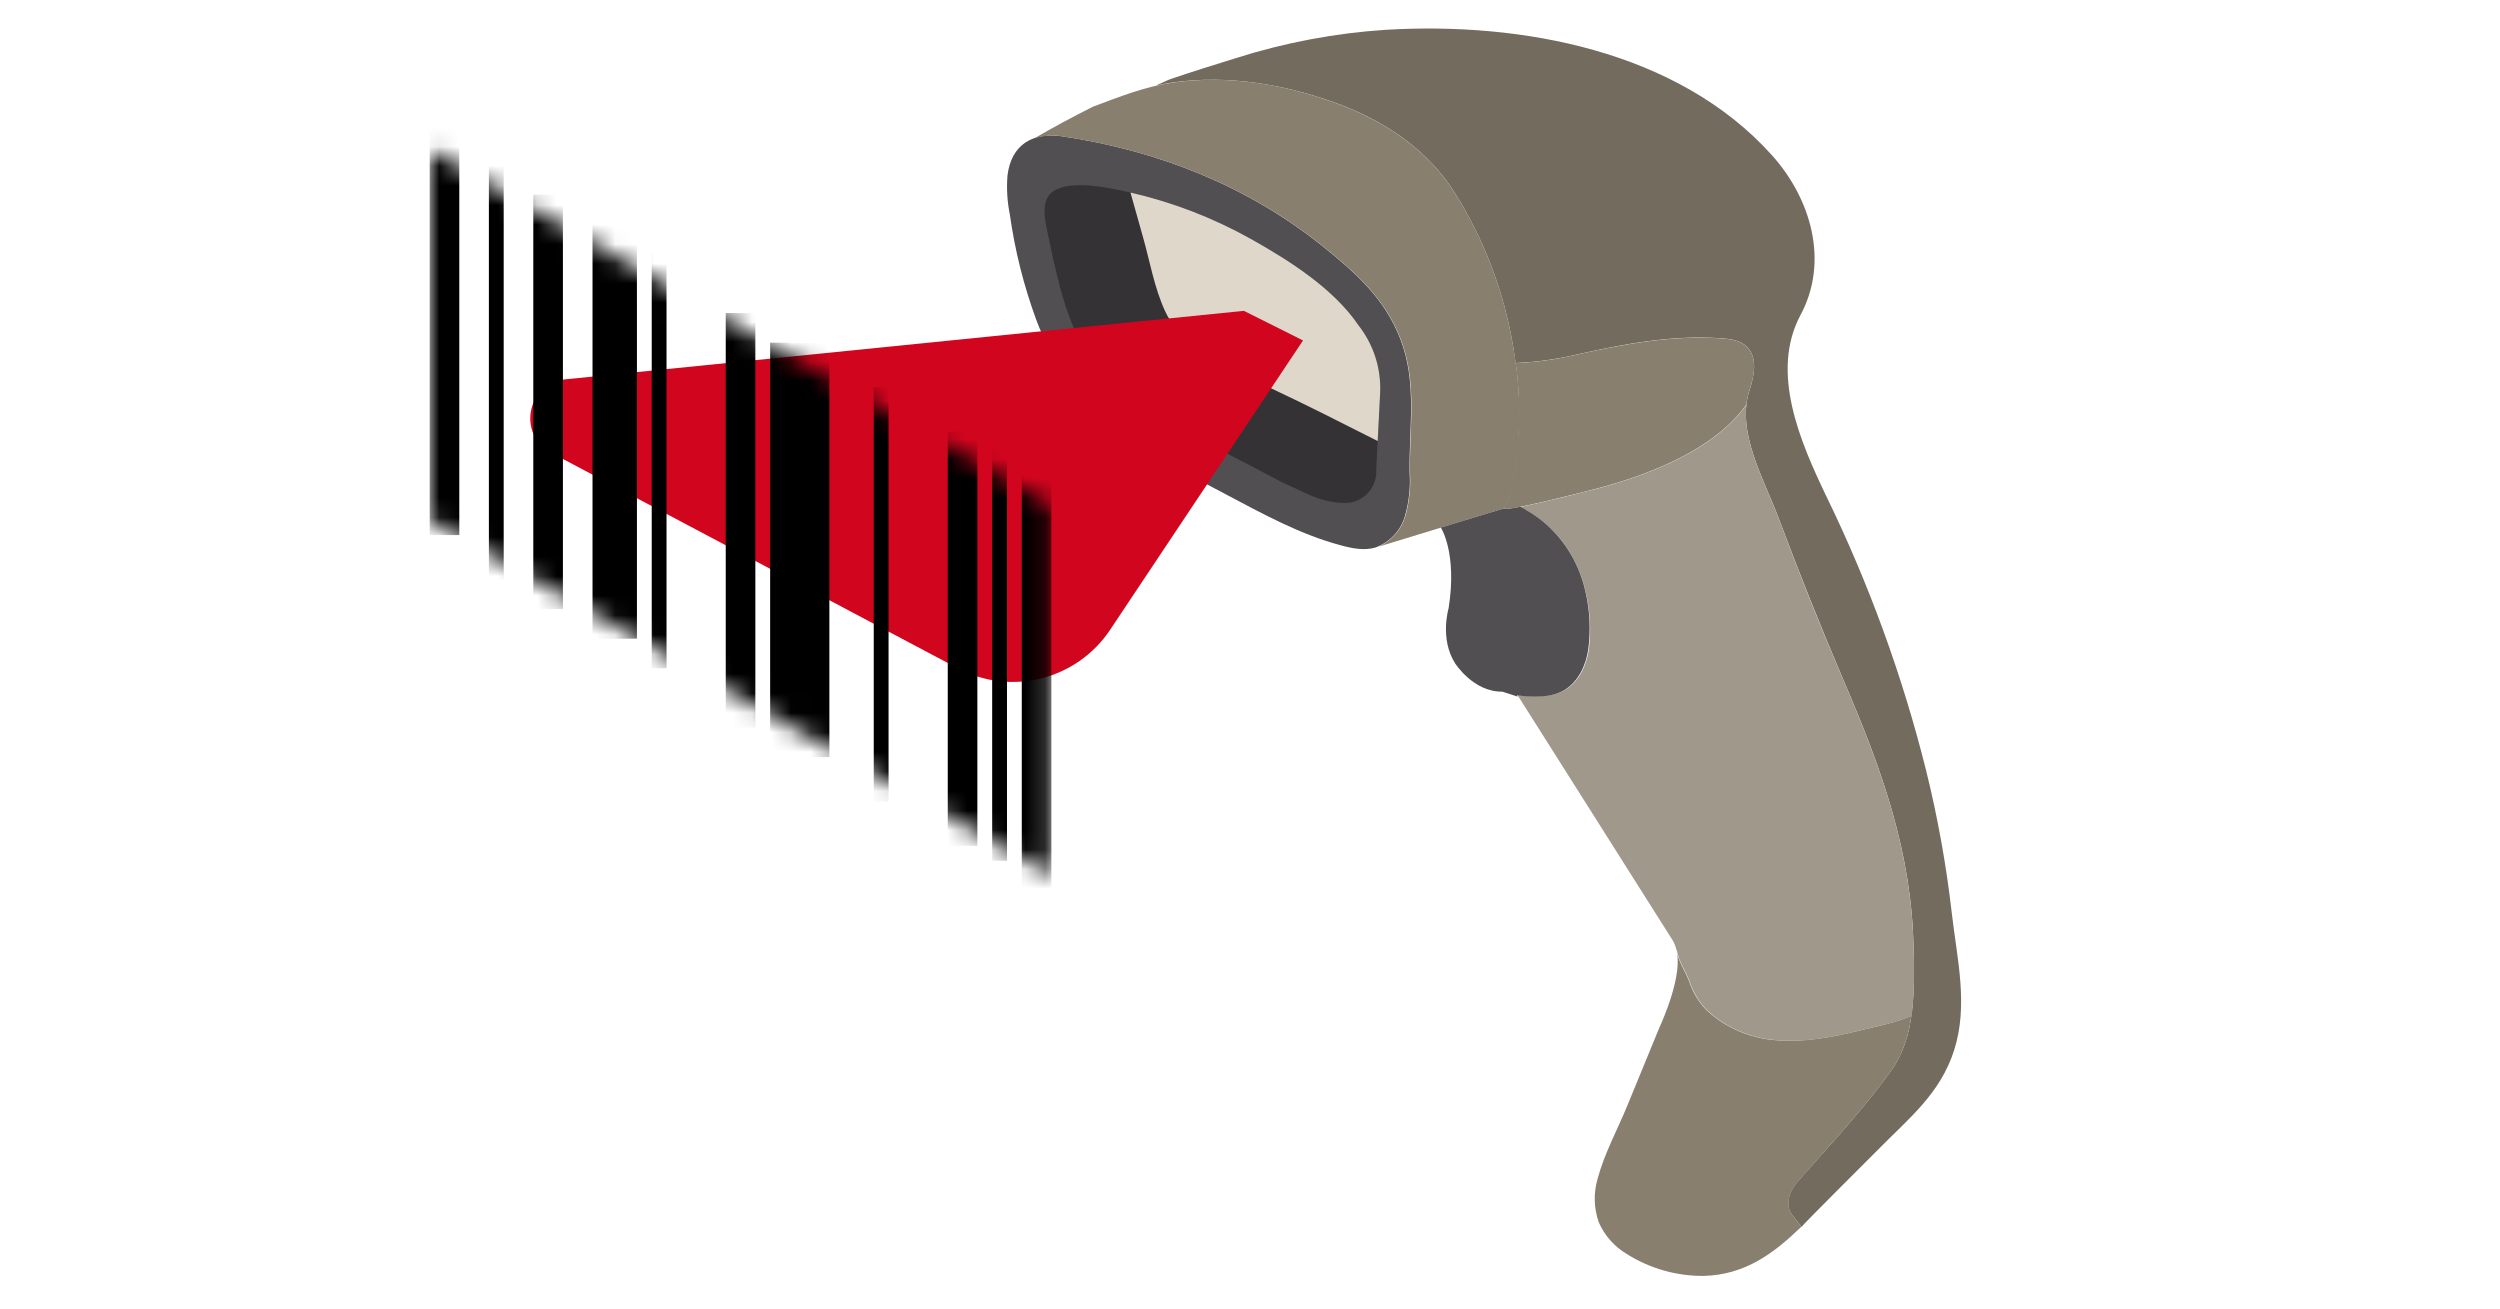
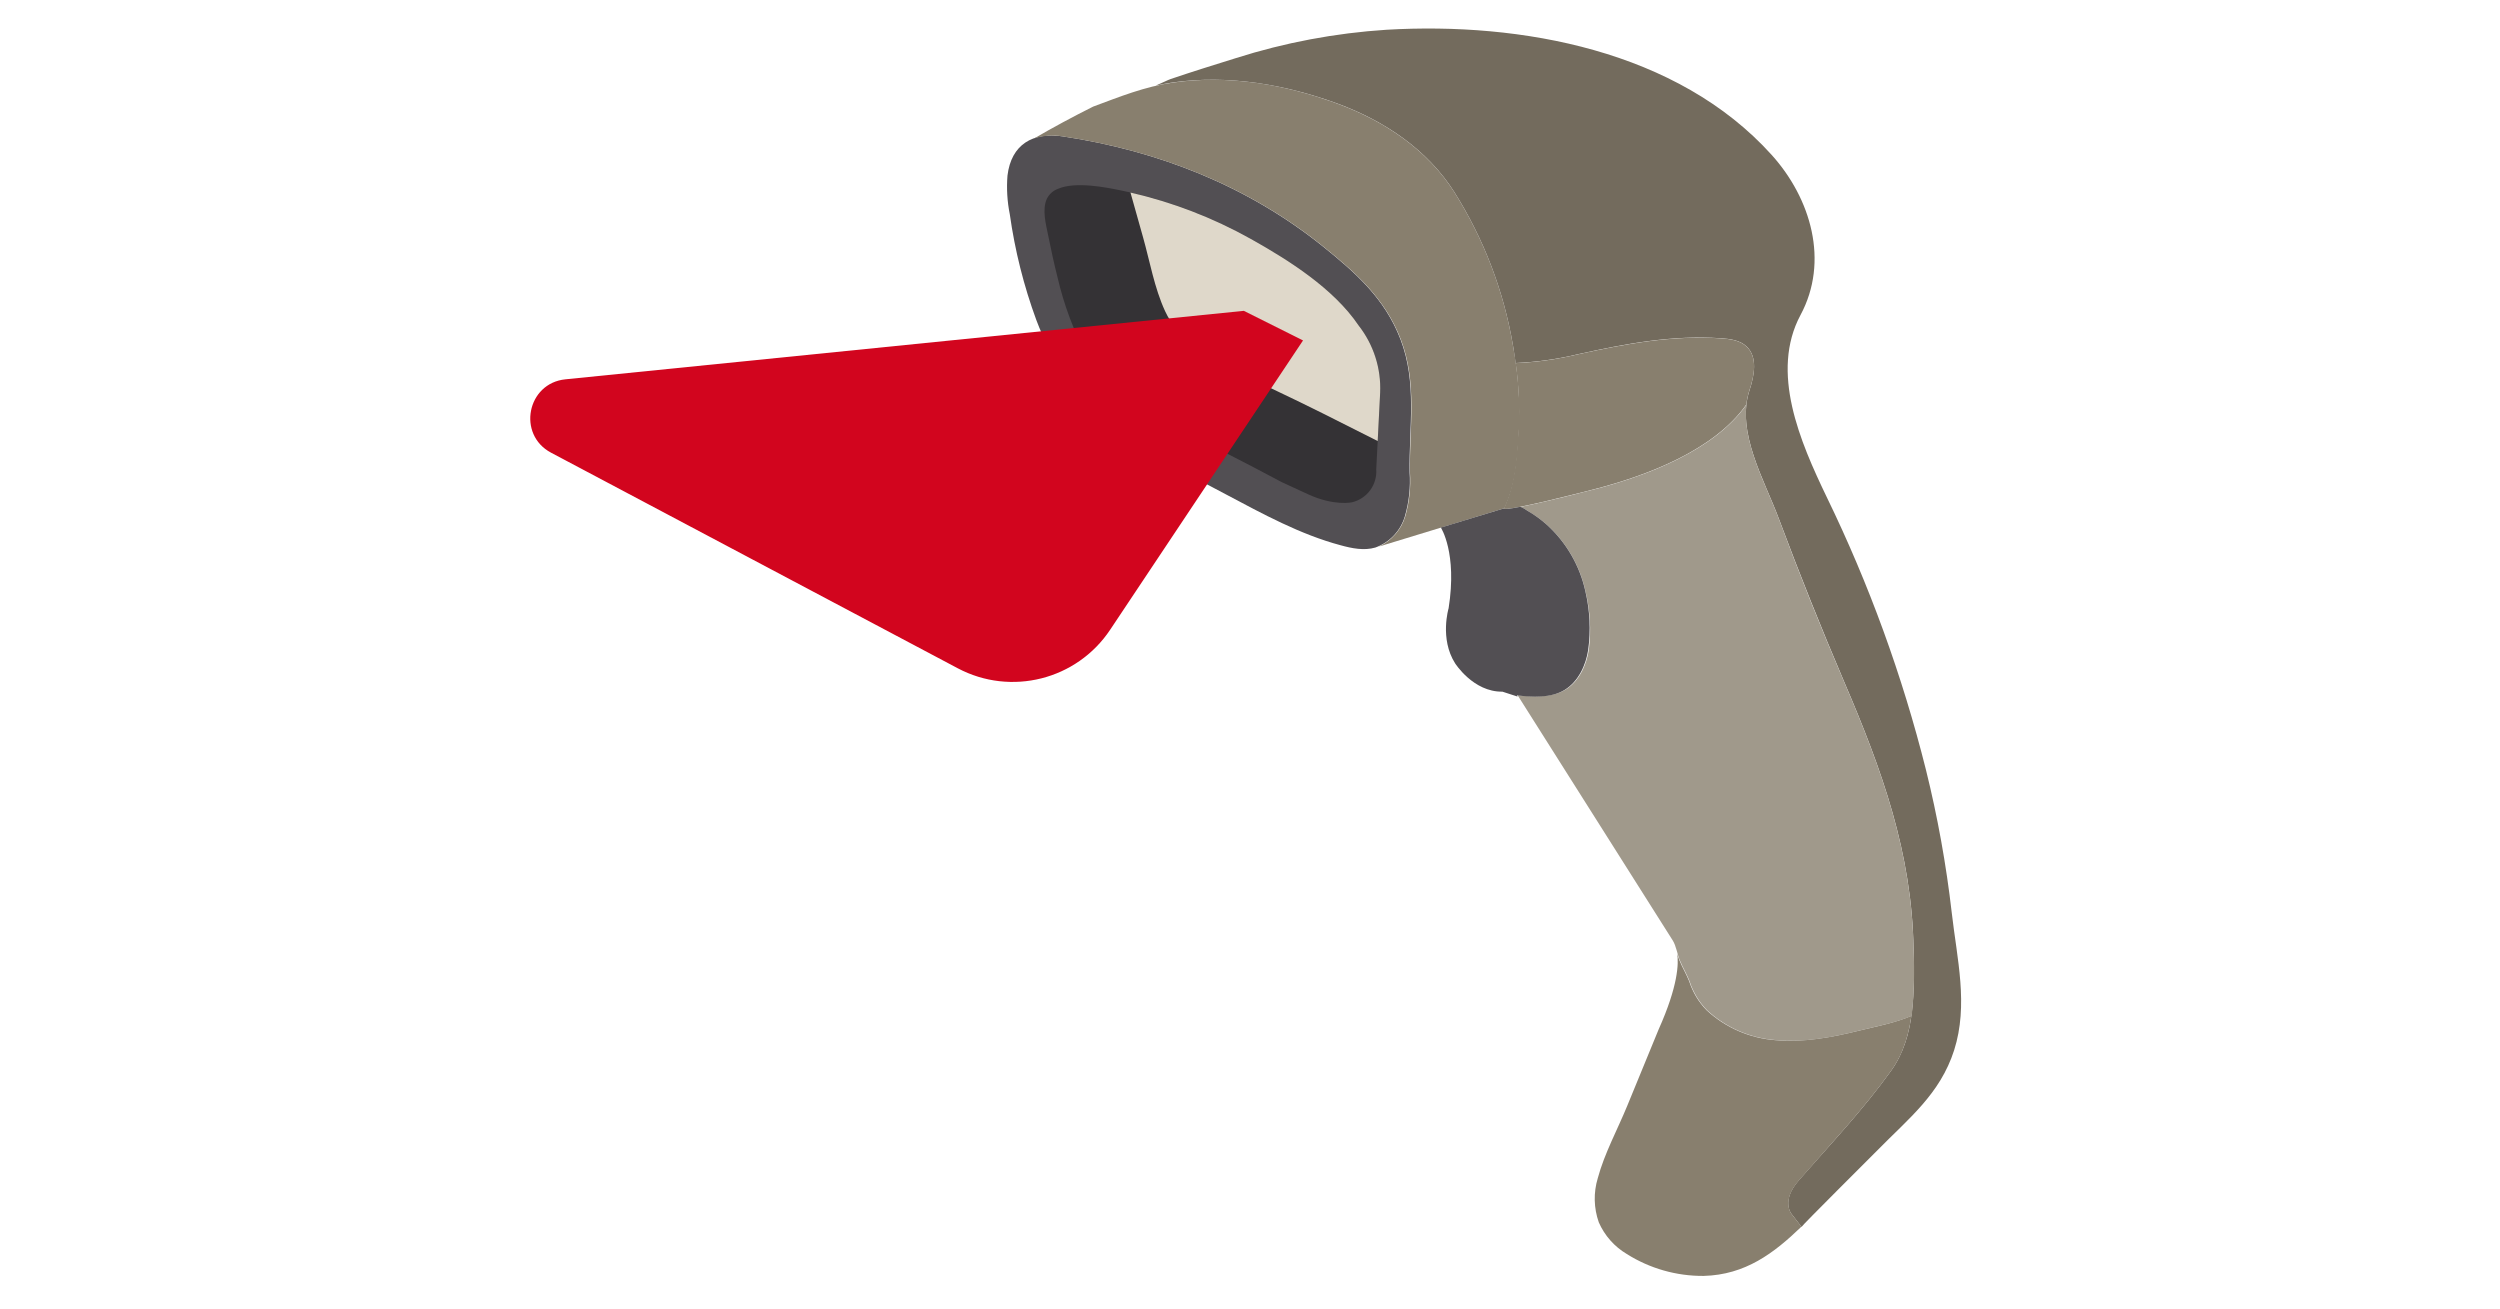
<svg xmlns="http://www.w3.org/2000/svg" width="128" height="67" viewBox="0 0 128 67" fill="none">
  <g clip-path="url(#clip0_4434_23489)">
    <path d="M54.409 6.981C59.303 7.715 63.889 9.52 67.759 12.638C69.438 13.993 70.9 15.289 71.701 17.364C72.564 19.602 72.135 21.866 72.171 24.18C72.224 24.94 72.142 25.704 71.93 26.436C71.821 26.802 71.627 27.137 71.365 27.415C71.102 27.693 70.778 27.905 70.418 28.034C69.84 28.203 69.219 28.077 68.639 27.917C66.575 27.367 64.64 26.305 62.765 25.311C60.728 24.232 58.639 23.181 56.844 21.736C55.14 20.31 53.836 18.467 53.06 16.386C52.417 14.635 51.962 12.821 51.702 10.974C51.57 10.321 51.53 9.653 51.583 8.989C51.776 7.388 52.89 6.753 54.409 6.981Z" fill="#524F53" />
    <path d="M70.664 20.103C70.719 18.863 70.328 17.644 69.562 16.666C68.288 14.777 65.986 13.32 64.032 12.228C61.947 11.059 59.693 10.221 57.35 9.741C56.655 9.6 55.066 9.275 54.165 9.669C53.919 9.76 53.717 9.941 53.6 10.176C53.345 10.727 53.551 11.483 53.663 12.037C53.809 12.763 53.966 13.488 54.147 14.205C54.474 15.616 54.985 16.979 55.667 18.257C56.617 19.893 58.261 20.835 59.856 21.686C61.773 22.701 63.714 23.657 65.624 24.685L66.966 25.304C68.308 25.924 69.222 25.718 69.222 25.718C69.596 25.628 69.926 25.409 70.154 25.099C70.381 24.789 70.491 24.408 70.464 24.025L70.664 20.103Z" fill="#343235" />
    <path d="M67.736 21.17L70.538 22.581L70.664 20.103C70.719 18.863 70.328 17.643 69.562 16.665C68.288 14.777 65.986 13.319 64.032 12.227C62.105 11.149 60.033 10.351 57.88 9.858L58.526 12.156C58.875 13.394 59.103 14.736 59.649 15.924C60.302 17.347 61.697 18.214 63.045 18.889C64.597 19.668 66.182 20.388 67.736 21.17Z" fill="#DFD8CA" />
    <path d="M52.27 7.484L52.253 7.496L52.27 7.484Z" fill="#757275" />
    <path d="M77.497 17.884C77.486 17.82 77.476 17.756 77.465 17.691C76.992 14.902 75.972 12.234 74.463 9.84C73.083 7.663 70.883 6.197 68.495 5.315C65.806 4.323 62.904 3.818 60.059 4.228C58.616 4.43 57.329 4.953 55.972 5.457C54.944 5.971 53.926 6.517 52.939 7.094C53.419 6.936 53.93 6.899 54.427 6.987C59.321 7.722 63.908 9.526 67.778 12.645C69.456 14 70.918 15.296 71.719 17.37C72.582 19.609 72.154 21.873 72.19 24.187C72.242 24.947 72.16 25.71 71.948 26.442C71.844 26.781 71.67 27.094 71.436 27.36C71.202 27.627 70.914 27.84 70.591 27.987L77.022 26.023C77.637 24.756 77.697 23.276 77.777 21.899C77.829 20.555 77.735 19.209 77.497 17.884Z" fill="#887F6E" />
    <path d="M99.93 46.735C99.647 44.269 99.206 41.822 98.608 39.412C97.401 34.594 95.698 29.913 93.526 25.445C92.163 22.612 90.622 19.052 92.186 16.13C93.663 13.378 92.721 10.166 90.712 7.934C85.881 2.574 77.868 1.122 70.994 1.523C68.37 1.692 65.777 2.18 63.273 2.977C62.155 3.323 61.036 3.674 59.929 4.049C59.799 4.094 59.48 4.253 59.16 4.388C59.452 4.323 59.745 4.263 60.046 4.221C62.904 3.818 65.805 4.323 68.495 5.309C70.882 6.191 73.083 7.658 74.462 9.835C75.971 12.229 76.992 14.897 77.465 17.686C77.476 17.75 77.485 17.814 77.497 17.879C77.535 18.112 77.57 18.351 77.602 18.586C78.681 18.539 79.753 18.388 80.803 18.134C83.231 17.596 85.611 17.148 88.11 17.318C88.581 17.349 89.092 17.418 89.432 17.745C90.002 18.29 89.823 19.228 89.577 19.976C88.87 22.121 90.338 24.566 91.085 26.577C92.14 29.393 93.257 32.182 94.436 34.941C96.347 39.393 97.901 43.68 97.975 48.602C98.01 50.727 98.087 53.067 96.823 54.823C95.383 56.83 93.72 58.58 92.096 60.434C91.152 61.513 91.737 62.169 91.737 62.169L92.239 62.818C92.214 62.79 95.87 59.152 96.138 58.88C97.714 57.273 99.334 56.015 100.051 53.773C100.794 51.452 100.196 49.077 99.93 46.735Z" fill="#736B5D" />
    <path d="M77.376 17.221C77.406 17.377 77.435 17.535 77.462 17.691C77.438 17.538 77.408 17.377 77.376 17.221Z" fill="#524F53" />
    <path d="M89.432 17.751C89.092 17.423 88.581 17.355 88.109 17.324C85.611 17.159 83.237 17.602 80.803 18.139C79.753 18.393 78.681 18.545 77.602 18.592C77.757 19.689 77.809 20.799 77.755 21.905C77.664 23.282 77.604 24.761 76.999 26.03C77.022 26.241 81.35 25.12 81.683 25.033C84.334 24.343 87.774 23.047 89.412 20.711C89.441 20.463 89.494 20.218 89.572 19.981C89.823 19.233 90.002 18.295 89.432 17.751Z" fill="#887F6E" />
    <path d="M97.975 48.612C97.9 43.691 96.346 39.403 94.436 34.952C93.248 32.19 92.131 29.402 91.085 26.587C90.419 24.794 89.18 22.654 89.421 20.69C89.421 20.69 89.42 20.709 89.42 20.716C87.776 23.06 84.336 24.348 81.691 25.039C81.447 25.102 79.091 25.711 77.818 25.959C77.909 25.941 78.152 26.122 78.227 26.163C78.578 26.367 78.907 26.605 79.209 26.876C80.205 27.78 80.894 28.972 81.18 30.286C81.417 31.261 81.475 32.271 81.35 33.266C81.229 34.054 80.847 34.892 80.152 35.31C79.457 35.729 78.484 35.691 77.698 35.591L85.643 48.149C85.819 48.426 85.88 48.868 86.011 49.179C86.16 49.539 86.366 49.879 86.507 50.242C86.686 50.799 86.993 51.307 87.403 51.726C88.374 52.62 89.62 53.159 90.937 53.254C92.372 53.386 93.802 53.111 95.191 52.767C96.077 52.547 97.027 52.376 97.881 52.011C98 50.882 98.032 49.746 97.975 48.612Z" fill="#A0998B" />
    <path d="M89.571 20.005C89.55 20.067 89.531 20.129 89.516 20.194C89.53 20.132 89.55 20.067 89.571 20.005Z" fill="#524F53" />
    <path d="M89.472 20.377C89.475 20.332 89.491 20.291 89.502 20.247C89.491 20.291 89.48 20.333 89.472 20.377Z" fill="#524F53" />
    <path d="M89.438 20.558C89.439 20.531 89.44 20.503 89.444 20.477C89.44 20.503 89.439 20.531 89.438 20.558Z" fill="#524F53" />
    <path d="M97.915 51.581C97.922 51.464 97.93 51.351 97.938 51.234C97.935 51.351 97.928 51.465 97.915 51.581Z" fill="#524F53" />
    <path d="M96.823 54.828C97.505 53.881 97.793 52.77 97.913 51.605C97.904 51.742 97.887 51.879 97.862 52.015C97.008 52.381 96.058 52.552 95.172 52.772C93.783 53.115 92.353 53.382 90.918 53.258C89.601 53.163 88.355 52.625 87.385 51.73C86.974 51.312 86.667 50.803 86.488 50.246C86.347 49.884 86.141 49.544 85.992 49.184C85.945 49.065 85.905 48.944 85.872 48.82C85.953 49.33 85.92 50.479 84.922 52.706C84.389 54.01 83.854 55.313 83.316 56.615C82.819 57.827 82.145 59.059 81.806 60.323C81.582 61.063 81.6 61.856 81.859 62.585C82.155 63.261 82.656 63.828 83.292 64.205C84.469 64.948 85.836 65.337 87.229 65.327C89.36 65.271 90.82 64.168 92.234 62.805L91.744 62.175C91.744 62.175 91.16 61.519 92.103 60.44C93.72 58.585 95.382 56.835 96.823 54.828Z" fill="#887F6E" />
    <path d="M81.172 30.28C80.886 28.966 80.197 27.775 79.201 26.87C78.899 26.6 78.57 26.361 78.219 26.158C78.145 26.116 77.902 25.935 77.81 25.953C77.326 26.048 77.004 26.091 76.986 26.034L73.771 27.011C73.771 27.011 74.62 28.293 74.169 31.142C74.169 31.142 73.701 32.703 74.499 33.958C74.499 33.958 75.43 35.436 76.923 35.413L77.704 35.666L77.663 35.6C78.454 35.7 79.413 35.752 80.117 35.318C80.821 34.885 81.198 34.047 81.315 33.275C81.451 32.276 81.402 31.261 81.172 30.28Z" fill="#524F53" />
  </g>
  <path d="M63.684 15.915L28.951 19.421C26.982 19.619 26.466 22.251 28.215 23.178L49.038 34.216C51.76 35.659 55.132 34.806 56.84 32.243L66.715 17.431L63.684 15.915Z" fill="#D2051E" />
  <mask id="mask0_4434_23489" style="mask-type:alpha" maskUnits="userSpaceOnUse" x="22" y="7" width="32" height="38">
-     <path d="M22 7.691L53.831 25.88V44.827L22 26.638V7.691Z" fill="#C4C4C4" />
-   </mask>
+     </mask>
  <g mask="url(#mask0_4434_23489)">
    <rect x="22" y="6.175" width="1.516" height="21.221" fill="black" />
    <rect x="25.031" y="8.449" width="0.758" height="21.221" fill="black" />
    <rect x="27.305" y="9.964" width="1.516" height="21.221" fill="black" />
    <rect x="48.525" y="22.091" width="1.516" height="21.221" fill="black" />
    <rect x="37.158" y="16.028" width="1.516" height="21.221" fill="black" />
    <rect x="39.432" y="17.544" width="3.032" height="21.221" fill="black" />
-     <rect x="30.337" y="11.48" width="2.274" height="21.221" fill="black" />
    <rect x="33.368" y="12.996" width="0.758" height="21.221" fill="black" />
    <rect x="50.8" y="22.849" width="0.758" height="21.221" fill="black" />
    <rect x="52.315" y="24.364" width="1.516" height="21.221" fill="black" />
    <rect x="44.736" y="19.817" width="0.758" height="21.221" fill="black" />
  </g>
  <defs>
    <clipPath id="clip0_4434_23489">
      <rect width="51.536" height="62.904" fill="white" transform="translate(52.168) rotate(3.774)" />
    </clipPath>
  </defs>
</svg>